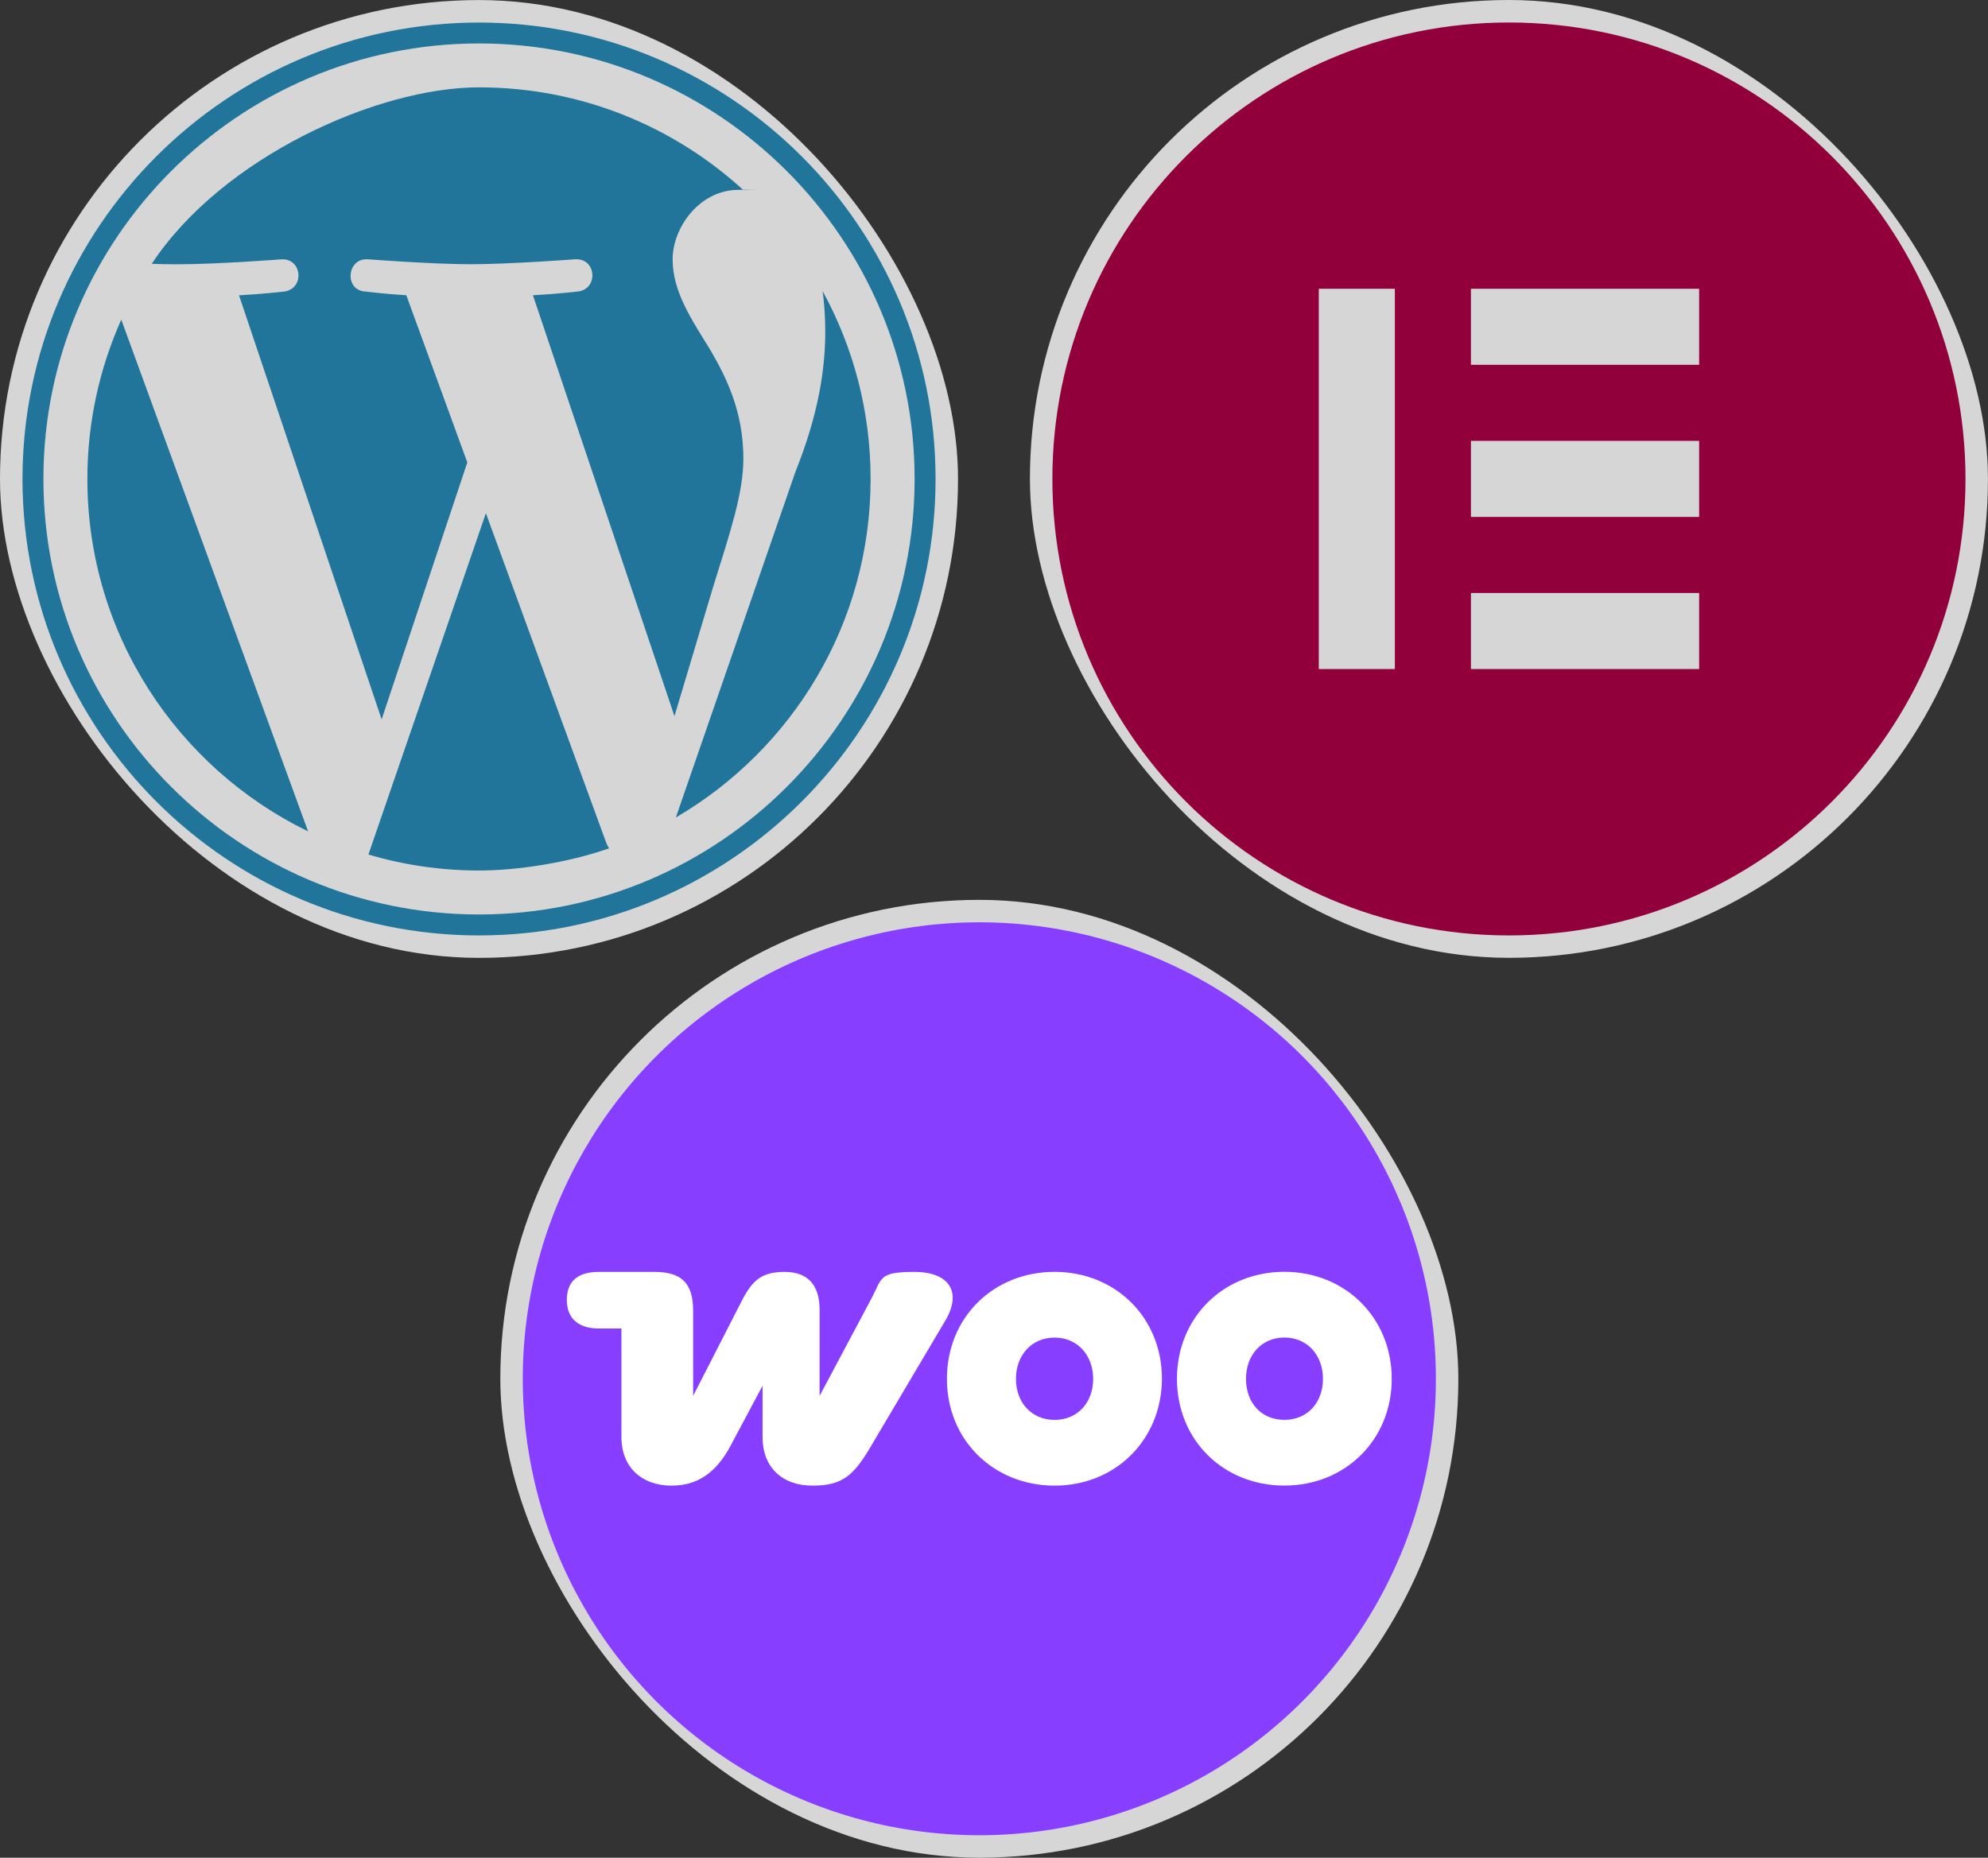
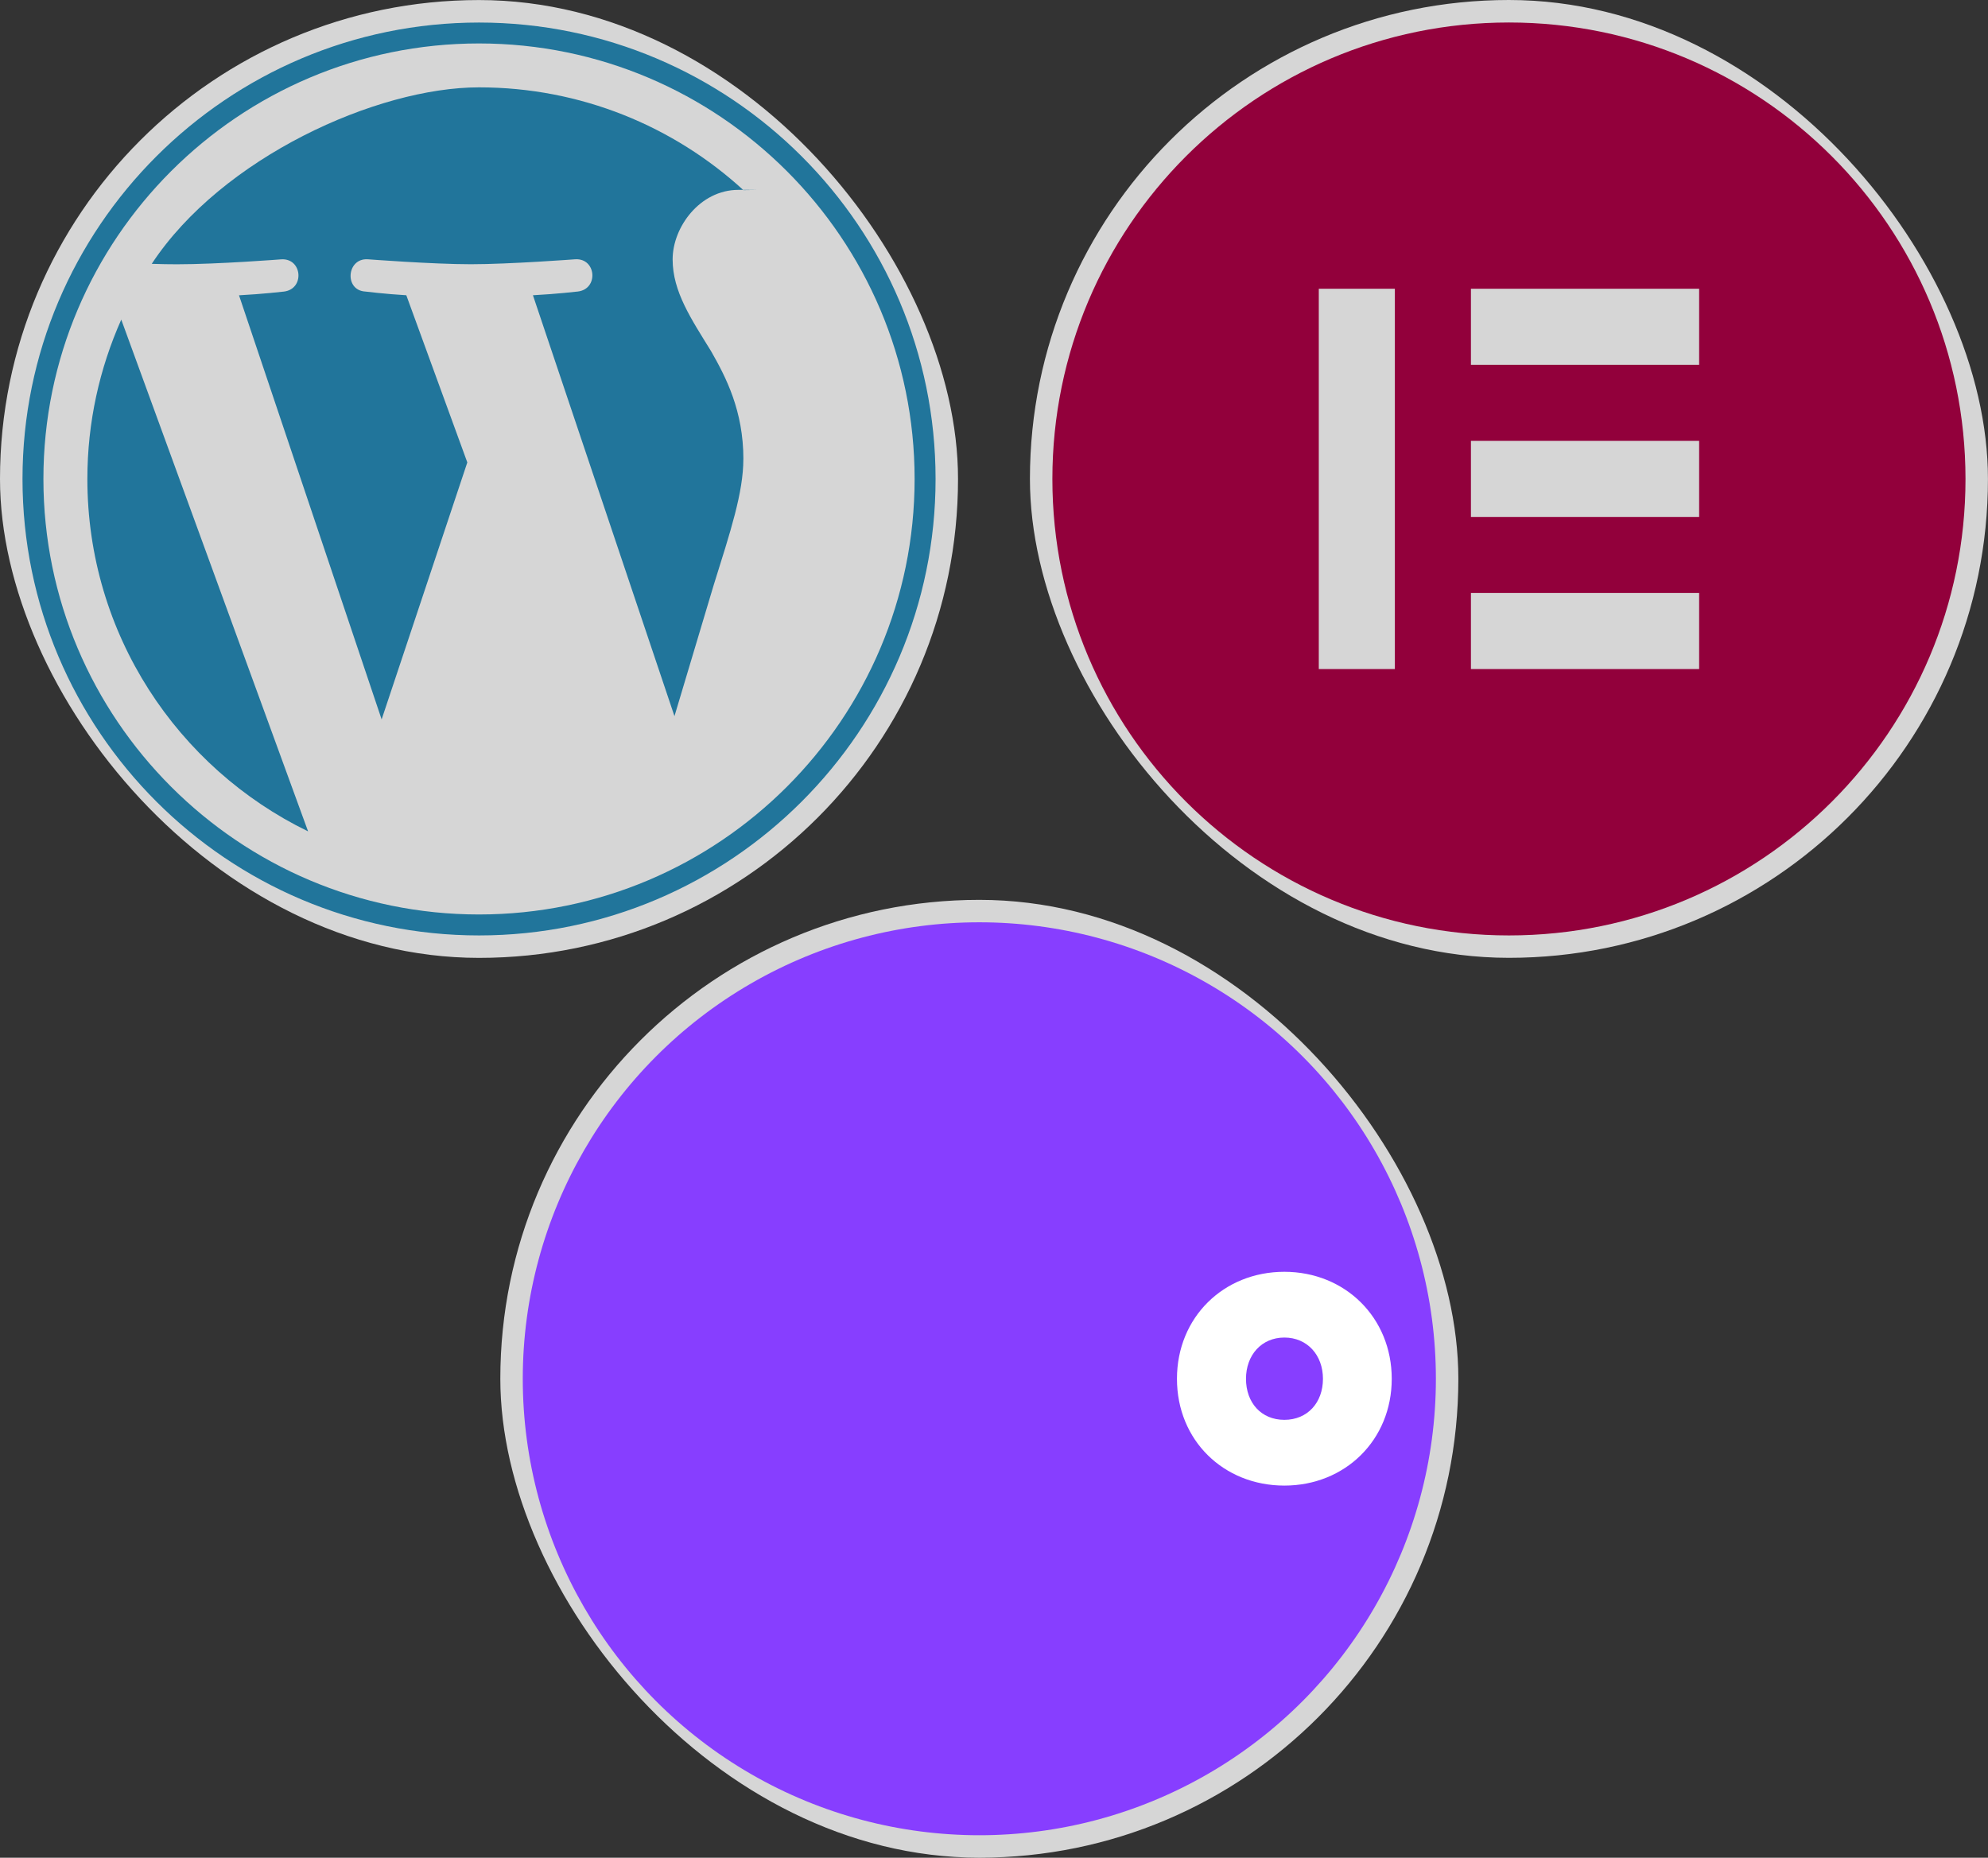
<svg xmlns="http://www.w3.org/2000/svg" id="Laag_1" version="1.1" viewBox="0 0 4011.6 3749.5">
  <rect x="0" y="0" width="4011.6" height="3749.5" fill="#333333" stroke="none" />
  <defs>
    <style>
      .st0 {
        fill-rule: evenodd;
      }

      .st0, .st1, .st2 {
        fill: #fff;
      }

      .st3 {
        fill: #21759b;
      }

      .st1 {
        opacity: .8;
      }

      .st4 {
        fill: #92003b;
      }

      .st5 {
        fill: #873eff;
      }
    </style>
  </defs>
  <g>
    <rect class="st1" x="1009.6" y="1816.2" width="1933.2" height="1933.2" rx="966.6" ry="966.6" />
    <g>
      <rect class="st1" x="2078.3" y="0" width="1933.2" height="1933.2" rx="966.6" ry="966.6" />
      <path class="st4" d="M3044.9,45.4c-508.8,0-921.3,412.4-921.3,921.3s412.4,921.3,921.3,921.3,921.3-412.4,921.3-921.3c-.2-508.8-412.6-921.3-921.3-921.3ZM2814.7,1350.4h-153.5v-767.6h153.5v767.6ZM3428.7,1350.4h-460.5v-153.5h460.5v153.5ZM3428.7,1043.3h-460.5v-153.5h460.5v153.5ZM3428.7,736.3h-460.5v-153.5h460.5v153.5Z" />
    </g>
    <g>
      <rect class="st1" x="0" y=".1" width="1933.2" height="1933.2" rx="966.6" ry="966.6" />
      <g>
        <path class="st3" d="M176.3,966.7c0,312.8,181.8,583.1,445.4,711.3L244.7,645.1c-43.8,98.3-68.4,207.1-68.4,321.6Z" />
        <path class="st3" d="M1500.1,926.8c0-97.7-35.1-165.3-65.2-218-40.1-65.1-77.6-120.2-77.6-185.3s55.1-140.3,132.7-140.3,6.8.4,10.2.6c-140.6-128.8-327.9-207.5-533.7-207.5s-519,141.7-660.3,356.2c18.5.6,36,.9,50.9.9,82.7,0,210.6-10,210.6-10,42.6-2.5,47.6,60.1,5.1,65.1,0,0-42.8,5-90.5,7.5l287.8,856,172.9-518.7-123.1-337.4c-42.6-2.5-82.9-7.5-82.9-7.5-42.6-2.5-37.6-67.6,5-65.1,0,0,130.5,10,208.2,10s210.6-10,210.6-10c42.6-2.5,47.6,60.1,5.1,65.1,0,0-42.9,5-90.5,7.5l285.6,849.5,78.8-263.4c34.2-109.3,60.2-187.8,60.2-255.5Z" />
-         <path class="st3" d="M980.5,1035.8l-237.1,689c70.8,20.8,145.7,32.2,223.2,32.2s180.3-15.9,262.4-44.8c-2.1-3.4-4-7-5.6-10.9l-242.9-665.5Z" />
-         <path class="st3" d="M1660,587.6c3.4,25.2,5.3,52.2,5.3,81.3,0,80.2-15,170.3-60.1,283.1l-241.4,697.9c234.9-137,393-391.6,393-683.1,0-137.4-35.1-266.6-96.8-379.2Z" />
        <path class="st3" d="M966.6,45.5C458.6,45.5,45.4,458.8,45.4,966.7s413.3,921.3,921.2,921.3,921.3-413.2,921.3-921.3c0-508-413.3-921.2-921.3-921.2ZM966.6,1845.7c-484.7,0-879-394.3-879-879S481.9,87.7,966.6,87.7s879,394.3,879,879-394.3,879-879,879Z" />
      </g>
    </g>
  </g>
  <circle class="st5" cx="1976.2" cy="2782.8" r="921.3" />
  <g>
-     <path class="st2" d="M1356.4,2998.4c48.6,0,87.5-23.9,117.1-79.1l65.3-122.5v103.8c0,61.1,39.7,97.9,100.8,97.9s83.3-21,117.6-79.1l150.6-254.4c33-55.7,9.6-97.9-63.1-97.9s-64.1,12.6-87,55.2l-103.8,195v-173.3c0-51.5-24.7-76.9-70.3-76.9s-64.8,15.5-87,58.9l-97.9,191.3v-171.6c0-55.2-22.7-78.6-77.9-78.6h-112.9c-42.6,0-64.1,19.7-64.1,56.5s22.7,57.7,64.1,57.7h46.1v218.9c0,61.9,41.4,98.4,102.1,98.4h.2Z" />
-     <path class="st0" d="M2128,2567c-123,0-217.2,91.7-217.2,216s94.9,215.5,217.2,215.5,216-91.7,216.7-215.5c0-124.2-94.2-216-216.7-216h0ZM2128,2865.8c-46.1,0-77.9-34.8-77.9-82.8s31.8-83.3,77.9-83.3,77.9,35.5,77.9,83.3-31.3,82.8-77.9,82.8h0Z" />
    <path class="st0" d="M2375,2782.9c0-124.2,94.2-216,216.7-216s216.7,92.4,216.7,216-94.2,215.5-216.7,215.5-216.7-91.2-216.7-215.5ZM2514.3,2782.9c0,48.1,30.6,82.8,77.4,82.8s77.9-34.8,77.9-82.8-31.8-83.3-77.9-83.3-77.4,35.5-77.4,83.3Z" />
  </g>
</svg>